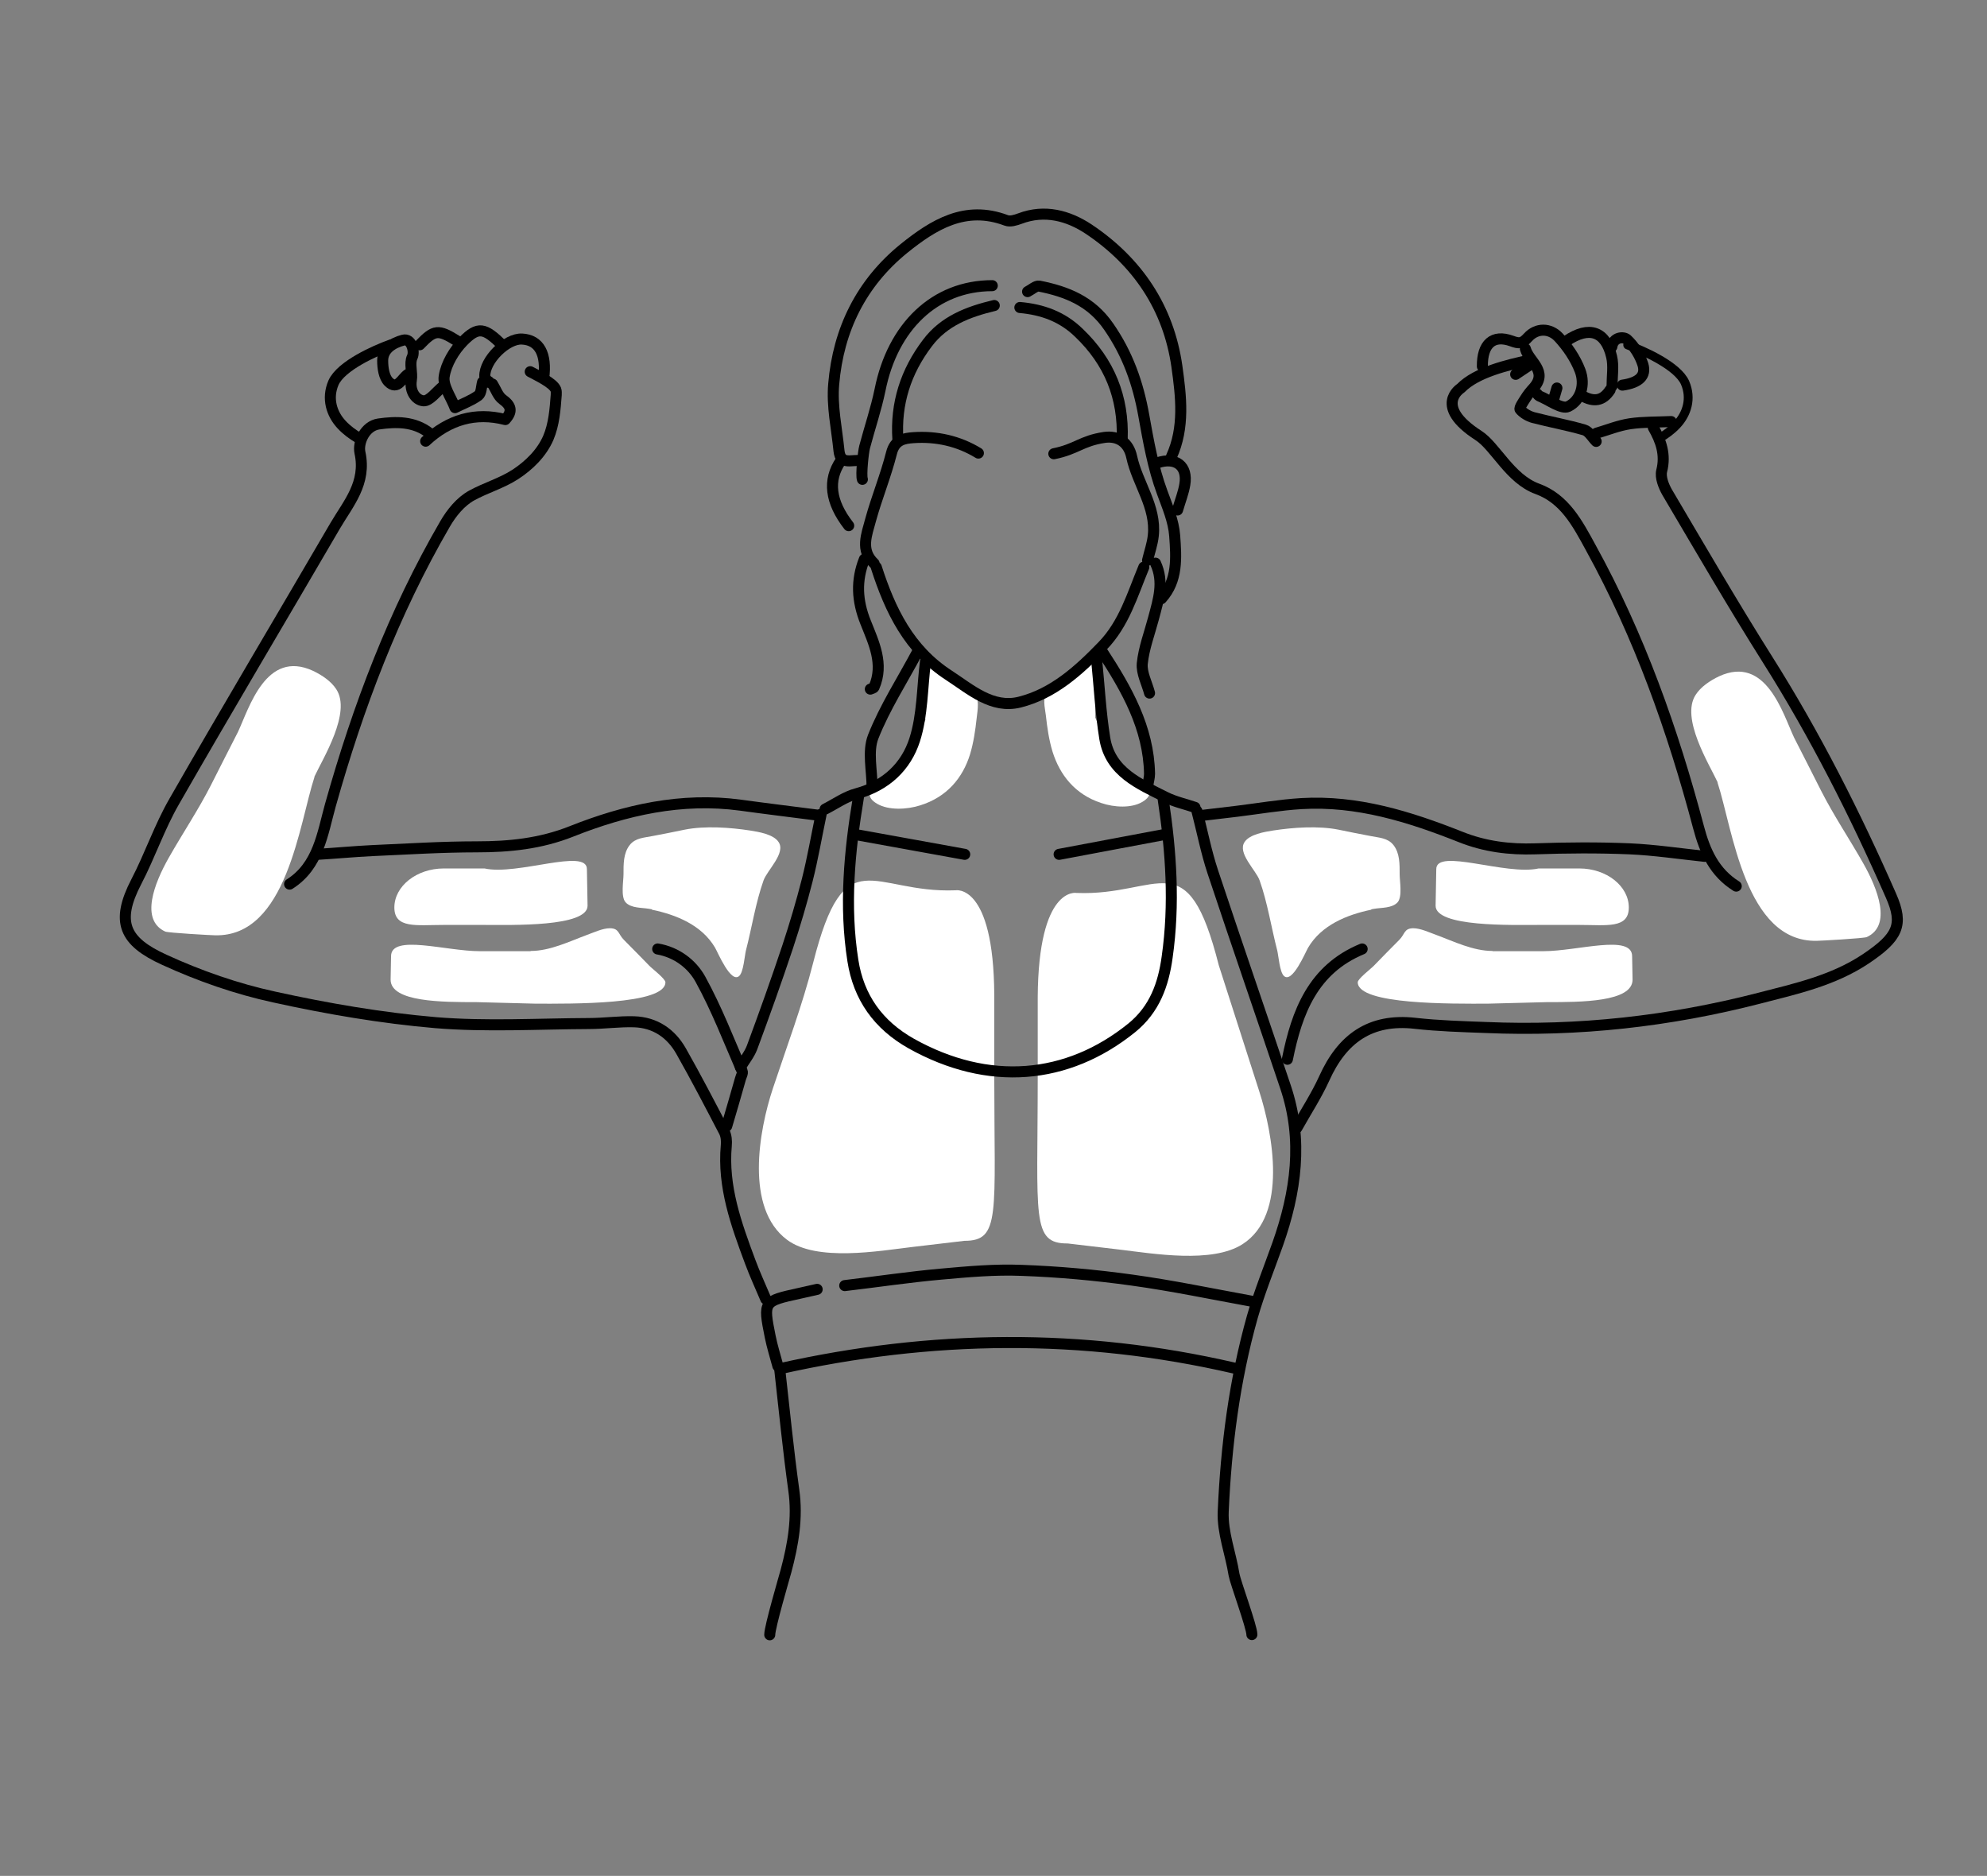
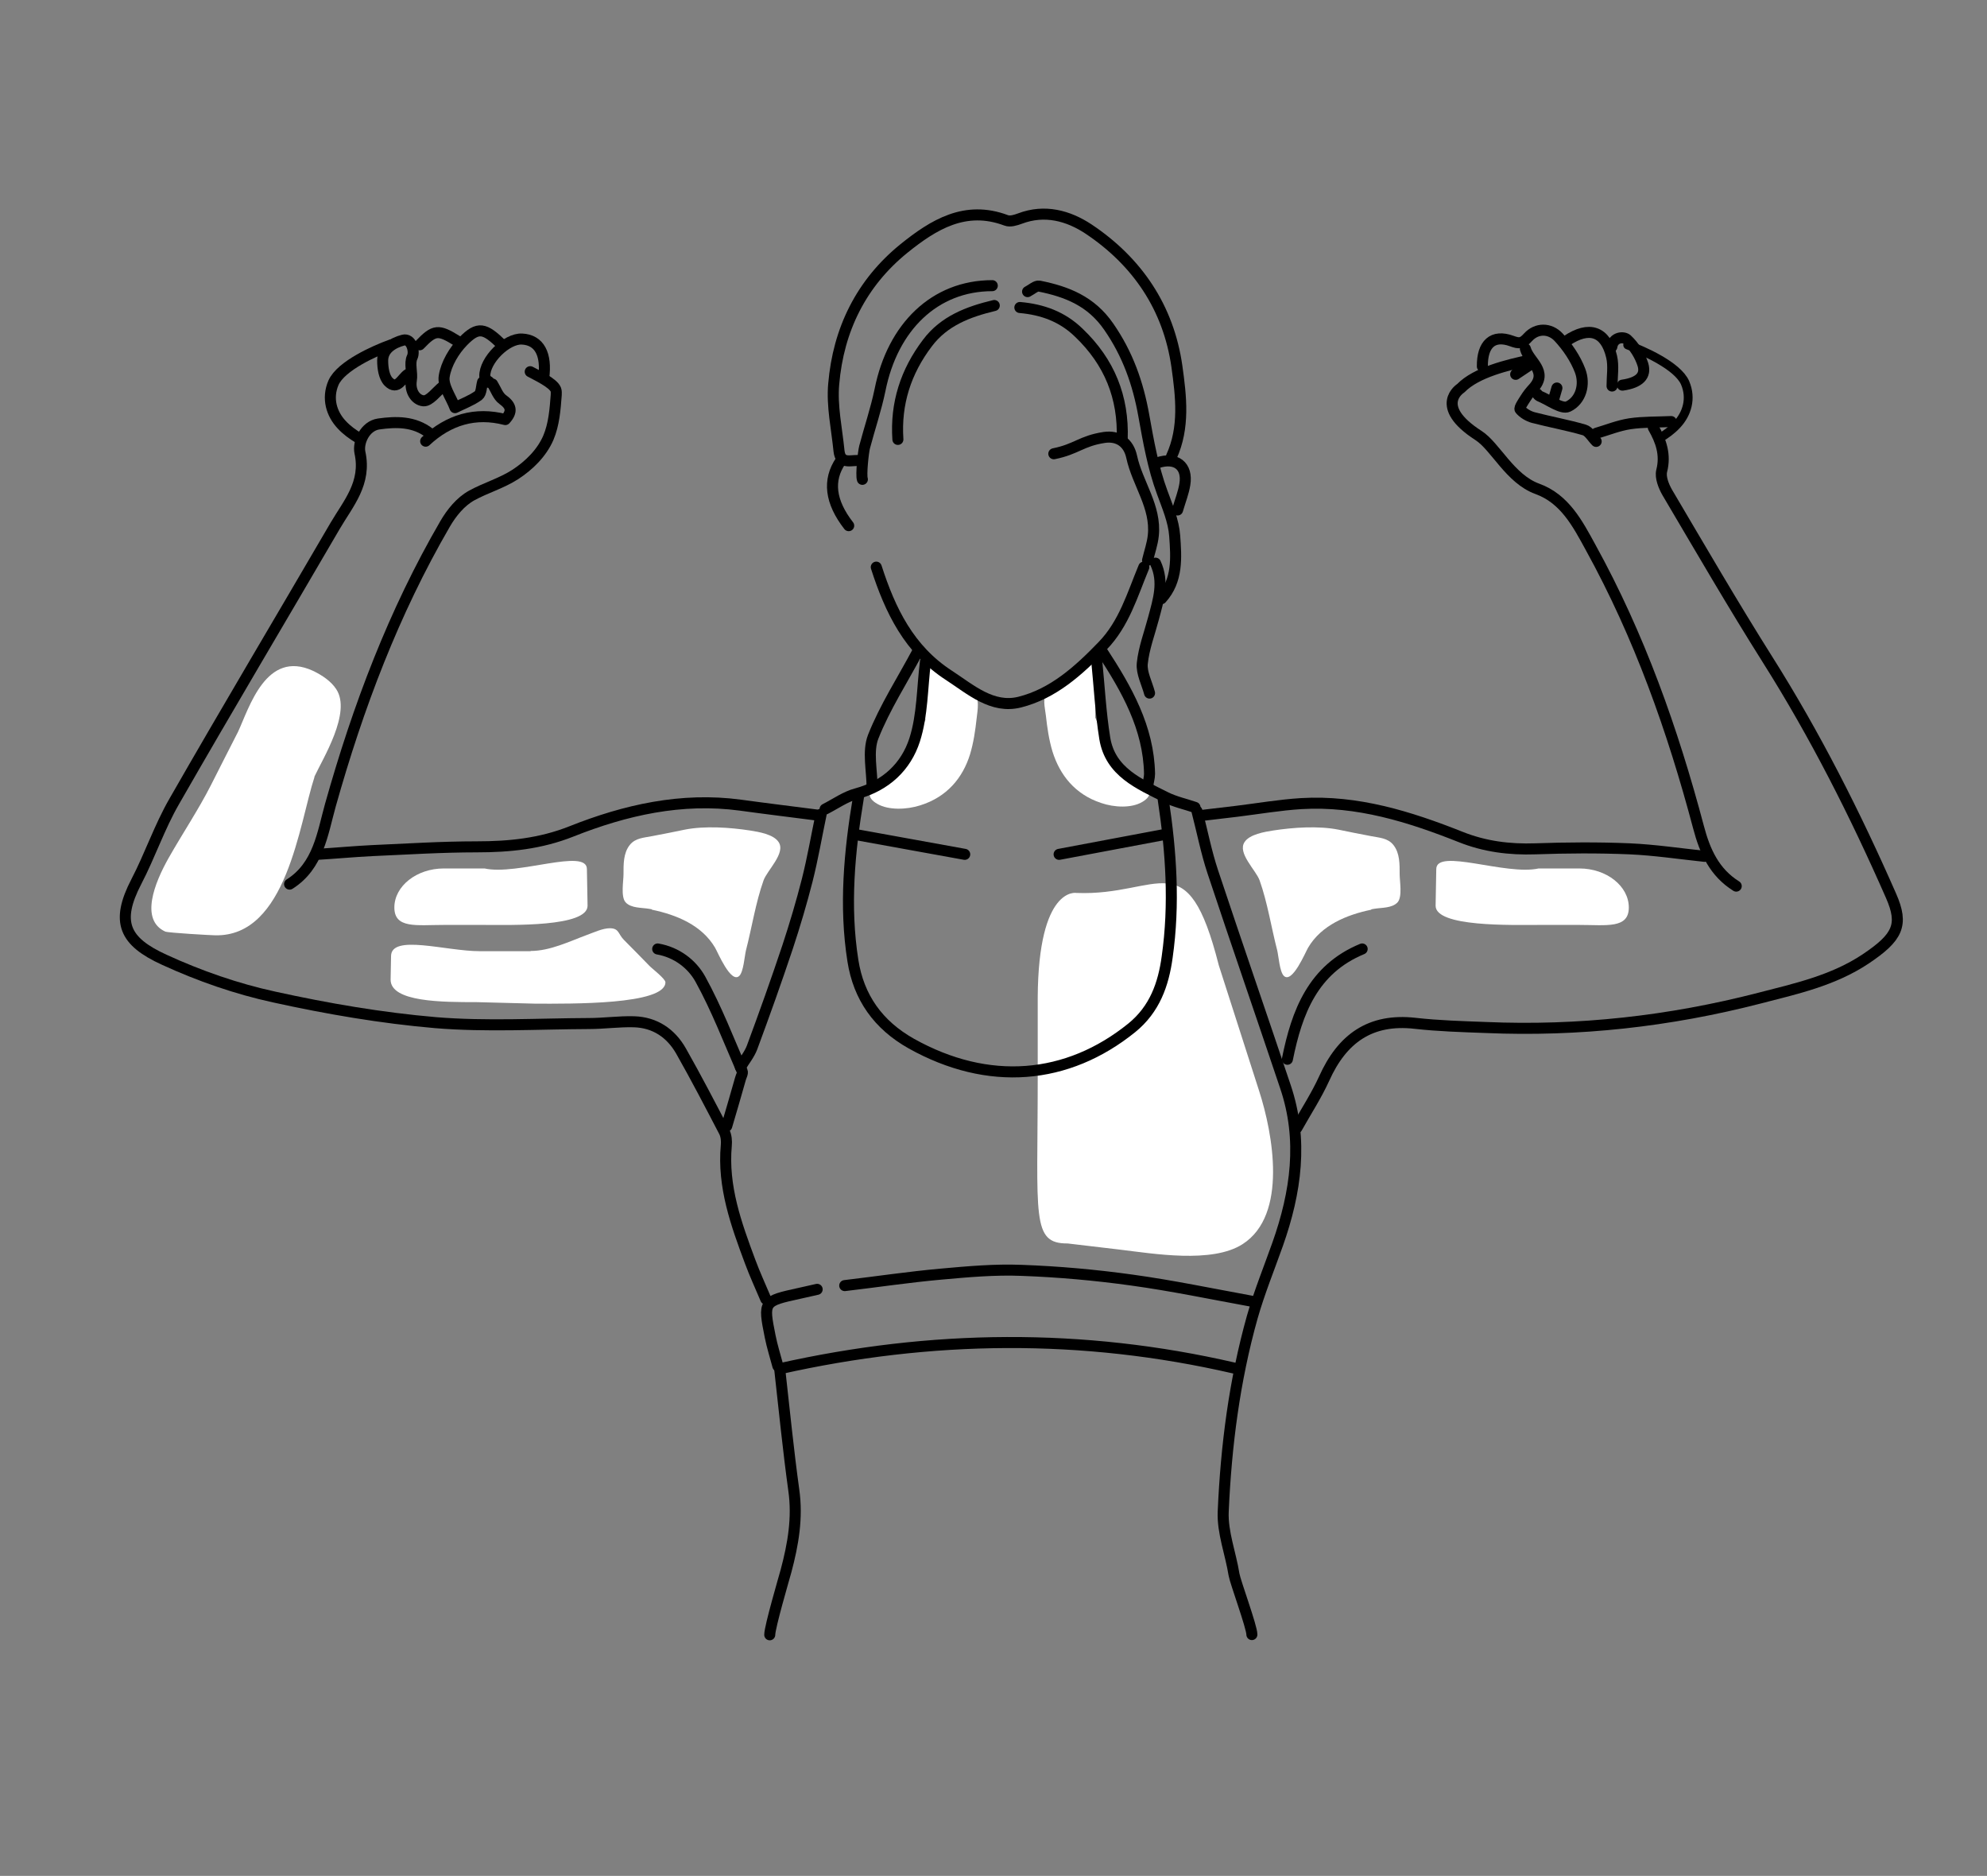
<svg xmlns="http://www.w3.org/2000/svg" viewBox="0 0 90.09 85.04" data-name="Ebene 1" id="Ebene_1">
  <rect x="0" y="0" width="90.09" height="85.04" fill="#808080" stroke="none" />
  <defs>
    <style>
      .cls-1 {
        stroke-width: .5px;
      }

      .cls-1, .cls-2 {
        fill: none;
        stroke: #000;
        stroke-linecap: round;
        stroke-linejoin: round;
      }

      .cls-2 {
        stroke-width: .4px;
      }

      .cls-3 {
        fill: #fff;
        stroke-width: 0px;
      }
    </style>
  </defs>
-   <path d="m43.73,56.25l-2.37.28c-1.51.18-4.34.68-5.68-.33-1.91-1.43-1.27-4.95-.64-6.85s1.34-3.78,1.83-5.71c1.44-5.67,2.66-3.13,6.45-3.28,0,0,1.73-.34,1.76,4.74v3.66c0,6.3.3,7.5-1.36,7.49Z" class="cls-3" />
  <path d="m16.27,19.86c-.27-.16-.55-.36-.78-.61-.45-.48-.68-1.18-.37-1.9.34-.77,1.9-1.46,2.6-1.71" class="cls-1" />
  <path d="m75.25,19.86c.27-.16.55-.36.78-.61.45-.48.68-1.18.37-1.9-.34-.77-1.9-1.46-2.6-1.71" class="cls-2" />
-   <path d="m67.67,43.12h2.31c1.54,0,4.02-.79,4.02.23l.02,1.06c0,1.02-2.35,1.02-3.89,1.02l-2.71.07c-1.54,0-5.86.06-5.86-.97,0-.16.62-.63.73-.75.38-.39.76-.78,1.15-1.17.27-.27.21-.52.63-.53.34,0,.73.19,1.04.3.81.3,1.68.73,2.56.73Z" class="cls-3" />
  <path d="m71.62,41.93h-1.85c-1.23,0-4.68.1-4.68-.87l.03-1.66c0-.97,3.15.3,4.64-.03h1.85c1.23,0,2.24.8,2.24,1.77h0c0,.97-1.01.79-2.24.79Z" class="cls-3" />
  <path d="m62.17,41.24c-1.11.23-2.26.7-2.86,1.72-.12.2-.72,1.65-1.1,1.28-.19-.18-.24-.9-.3-1.15-.27-1.04-.44-2.17-.8-3.18-.17-.47-1.02-1.24-.68-1.74.23-.35.91-.46,1.29-.52.91-.14,2.05-.22,2.96-.04.49.1.97.2,1.46.29.39.08.78.08,1.04.41.29.37.28.87.28,1.32,0,.32.13,1.01-.09,1.27-.25.28-.74.24-1.07.3-.04,0-.08.02-.12.02Z" class="cls-3" />
  <path d="m49.65,32.51c.49,1.03.12,2.1,1.37,2.44.25.07,1.79.82.76,1.41-.48.28-1.25.25-1.86.04-1.18-.39-1.87-1.27-2.2-2.33-.16-.53-.24-1.08-.3-1.63-.04-.37-.19-.83.11-1.15.35-.37.65-.42,1.26-.96.27-.24.24-.56.56-.41.36.17.19,1.01.34,1.33.02.04-.05,1.2-.03,1.24Z" class="cls-3" />
  <path d="m41.97,32.6c-.5,1.03-.43,1.49-1.4,2.44-.19.19-1.85.81-.78,1.41.5.28,1.3.26,1.93.06,1.22-.38,1.93-1.25,2.26-2.31.16-.53.24-1.08.3-1.63.04-.37.16-.93-.15-1.26-.36-.38-.77-.76-1.29-.86-.37-.08-.25-.56-.59-.41-.38.17-.19,1.01-.34,1.33-.02.04.06,1.21.04,1.24Z" class="cls-3" />
  <path d="m24.06,43.12h-2.31c-1.54,0-4.02-.79-4.02.23l-.02,1.06c0,1.02,2.35,1.02,3.89,1.02l2.71.07c1.54,0,5.86.06,5.86-.97,0-.16-.62-.63-.73-.75-.38-.39-.76-.78-1.15-1.17-.27-.27-.21-.52-.63-.53-.34,0-.73.19-1.04.3-.81.3-1.68.73-2.56.73Z" class="cls-3" />
  <path d="m14.25,35.22c.39-.84,1.69-2.91,1-3.97-.23-.36-.64-.64-1.06-.84-2.13-.98-2.89,1.68-3.4,2.77,0,0-1.23,2.41-1.23,2.42-.57,1.12-1.27,2.16-1.9,3.27-.66,1.16-1.32,2.83-.17,3.36.13.06,2.12.17,2.26.17,3.26.08,3.82-5.09,4.51-7.18Z" class="cls-3" />
  <path d="m20.11,41.93h1.85c1.23,0,4.68.1,4.68-.87l-.03-1.66c0-.97-3.15.3-4.64-.03h-1.85c-1.23,0-2.24.8-2.24,1.77h0c0,.97,1.01.79,2.24.79Z" class="cls-3" />
  <path d="m29.56,41.24c1.11.23,2.26.7,2.86,1.72.12.2.72,1.65,1.1,1.28.19-.18.24-.9.3-1.15.27-1.04.44-2.17.8-3.18.17-.47,1.02-1.24.68-1.74-.23-.35-.91-.46-1.29-.52-.91-.14-2.05-.22-2.96-.04-.49.1-.97.2-1.46.29-.39.08-.78.08-1.04.41-.29.37-.28.87-.28,1.32,0,.32-.13,1.01.09,1.27.25.28.74.24,1.07.3.04,0,.08.02.12.02Z" class="cls-3" />
  <path d="m48.41,56.37l2.37.28c1.51.18,4.18.64,5.56-.25,2.06-1.32,1.37-5.02.75-6.94s-1.22-3.8-1.83-5.7c-1.44-5.67-2.66-3.13-6.45-3.28,0,0-1.73-.34-1.76,4.74v3.66c0,6.3-.3,7.5,1.36,7.49Z" class="cls-3" />
  <g>
    <path d="m19.48,19.64c-.7-.55-1.53-.53-2.31-.42-.62.09-.95.83-.85,1.3.3,1.38-.52,2.29-1.12,3.31-2.43,4.17-4.9,8.31-7.3,12.5-.67,1.16-1.1,2.45-1.72,3.64-.95,1.83-.55,2.71,1.27,3.54,1.59.73,3.28,1.32,4.99,1.69,2.41.53,4.86.95,7.31,1.16,2.3.19,4.64.05,6.95.04.68,0,1.37-.1,2.05-.08.95.03,1.67.52,2.13,1.33.68,1.2,1.32,2.43,1.96,3.66.09.18.11.42.09.62-.17,1.86.45,3.57,1.08,5.26.21.57.47,1.13.71,1.7" class="cls-1" />
    <path d="m74.96,19.38c.35.61.57,1.23.38,1.97-.07.29.09.69.25.97,1.5,2.54,2.98,5.09,4.55,7.58,2.16,3.42,3.98,7.02,5.6,10.71.58,1.32.31,1.88-1.15,2.86-1.47.98-3.15,1.35-4.82,1.78-4.07,1.05-8.2,1.51-12.4,1.33-1.07-.04-2.15-.07-3.21-.19-2.04-.23-3.31.7-4.12,2.5-.35.77-.82,1.49-1.24,2.24" class="cls-1" />
    <path d="m55.96,62.02c-6.88-1.59-13.75-1.51-20.61.03.21,1.87.39,3.69.64,5.5.18,1.26-.03,2.46-.35,3.66-.09.33-.74,2.54-.74,2.9" class="cls-1" />
    <path d="m53.11,20.71c.61-1.33.44-2.74.25-4.1-.38-2.66-1.79-4.75-4.01-6.23-.91-.6-1.98-.9-3.11-.47-.19.07-.44.15-.62.08-1.86-.7-3.3.2-4.63,1.27-1.94,1.57-2.98,3.68-3.19,6.15-.09,1,.14,2.02.24,3.03.07.68.62.37.98.45" class="cls-1" />
    <path d="m77.28,38.82c-1.13-.12-2.26-.29-3.39-.34-1.42-.06-2.86-.05-4.28,0-1.17.04-2.29-.1-3.39-.54-2.32-.92-4.68-1.66-7.22-1.51-.98.06-1.96.23-2.94.35-.51.06-1.01.12-1.52.18" class="cls-1" />
    <path d="m37.05,36.95c-1.16-.15-2.32-.29-3.48-.45-2.67-.36-5.22.22-7.66,1.19-1.41.56-2.82.7-4.29.7-1.58,0-3.15.1-4.73.17-.83.04-1.67.12-2.5.17" class="cls-1" />
    <path d="m56.76,58.99c-1.81-.33-3.62-.71-5.44-.96-1.65-.23-3.33-.38-4.99-.44-1.22-.05-2.44.06-3.66.17-1.46.13-2.92.35-4.37.52" class="cls-1" />
    <path d="m54.27,36.77c.24.92.42,1.86.72,2.76,1.08,3.25,2.2,6.48,3.29,9.73.82,2.42.48,4.79-.35,7.14-.39,1.1-.83,2.18-1.15,3.3-.81,2.88-1.19,5.85-1.32,8.83-.04.94.34,1.9.49,2.85.06.35.81,2.37.81,2.72" class="cls-1" />
    <path d="m38.92,36.15c-.41,2.46-.64,4.93-.25,7.4.26,1.66,1.14,2.91,2.65,3.76,3.49,1.95,7.07,1.65,10-.72,1.03-.84,1.43-1.96,1.6-3.21.34-2.39.18-4.77-.18-7.14" class="cls-1" />
    <path d="m37.23,36.91c-.21,1-.38,2-.63,2.99-.26,1.02-.56,2.03-.89,3.03-.51,1.53-1.05,3.04-1.61,4.55-.12.32-.35.6-.53.9" class="cls-1" />
    <path d="m44.99,12.95c-2.61,0-4.52,1.87-5.09,4.73-.18.87-.47,1.72-.7,2.59-.06.23-.17,1.26-.1,1.46" class="cls-1" />
    <path d="m52.66,27.14c.75-.83.67-1.87.6-2.85-.05-.68-.33-1.32-.57-1.98-.41-1.11-.62-2.3-.83-3.47-.26-1.46-.73-2.79-1.59-4.03-.8-1.16-1.9-1.59-3.15-1.84-.15-.03-.35.16-.53.25" class="cls-1" />
    <path d="m50.88,19.91c.07-1.9-.58-3.5-1.96-4.82-.76-.74-1.66-1.06-2.68-1.15" class="cls-1" />
    <path d="m51.86,25.71c-.52,1.25-.89,2.56-1.87,3.57-1.08,1.12-2.24,2.17-3.76,2.55-1.24.31-2.22-.57-3.2-1.21-1.81-1.17-2.67-2.95-3.3-4.91" class="cls-1" />
    <path d="m45.08,13.85c-1.17.28-2.27.69-3.03,1.7-.98,1.29-1.45,2.74-1.34,4.37" class="cls-1" />
    <path d="m41.6,29.55c-.68,1.28-1.48,2.51-2.01,3.85-.26.67-.05,1.53-.05,2.3" class="cls-1" />
    <path d="m49.72,29.9c.12,1.19.18,2.39.37,3.57.25,1.53,1.57,2.07,2.76,2.67.42.21.89.31,1.33.46" class="cls-1" />
    <path d="m49.98,29.55c1.1,1.69,2.1,3.43,2.14,5.53,0,.18-.06.36-.08.54" class="cls-1" />
-     <path d="m39.19,25.35c-.38.96-.34,1.88.06,2.87.36.91.84,1.88.38,2.93-.02.05-.11.06-.17.09" class="cls-1" />
    <path d="m32.95,51.05c.21-.71.42-1.43.62-2.14.03-.12.12-.26.08-.35-.61-1.4-1.16-2.84-1.9-4.18-.38-.68-1.07-1.21-1.93-1.36" class="cls-1" />
    <path d="m41.96,29.99c-.15,1.19-.13,2.43-.49,3.55-.39,1.21-1.3,2.08-2.63,2.44-.5.13-.96.46-1.43.7" class="cls-1" />
    <path d="m61.76,43.02c-2.23.92-2.96,2.86-3.39,5" class="cls-1" />
    <path d="m47.78,20.57c1.04-.21,1.24-.58,2.29-.74.63-.09,1.1.23,1.24.88.26,1.21,1.12,2.26.98,3.57-.04.38-.17.74-.26,1.12" class="cls-1" />
-     <path d="m44.36,20.54c-.9-.55-1.9-.77-2.94-.7-.44.03-.85.1-1,.7-.26,1.03-.67,2.02-.95,3.04-.17.65-.48,1.36.16,1.96" class="cls-1" />
    <path d="m37.05,58.45c-.27.06-.54.12-.8.18-1.64.36-1.65.36-1.33,1.96.09.45.23.89.35,1.34" class="cls-1" />
    <path d="m38.83,37.84c1.64.3,3.27.59,4.91.89" class="cls-1" />
    <path d="m52.75,37.84c-1.58.3-3.15.59-4.73.89" class="cls-1" />
    <path d="m52.39,25.53c.4.85.13,1.67-.09,2.5-.18.68-.44,1.36-.51,2.05-.04.43.21.89.33,1.34" class="cls-1" />
    <path d="m22.33,17.41c.15.24.25.55.46.7.39.28.46.54.12.91-1.35-.35-2.56,0-3.61.98" class="cls-1" />
    <path d="m69.16,15.81c.16.59,1.06,1.02.36,1.79-.13.14-.25.29-.35.45-.11.17-.3.45-.25.51.14.17.38.31.6.37.77.2,1.55.34,2.31.56.21.06.36.34.54.52" class="cls-1" />
    <path d="m38.12,20.89c-.6.88-.48,1.86.36,2.94" class="cls-1" />
    <path d="m24.65,17.15c.15-1.1-.2-1.74-.98-1.78-.7-.04-1.71.96-1.69,1.69,0,.09.11.18.17.27.06-.12-.1.06-.04-.06" class="cls-1" />
    <path d="m21.88,17.32c-.06.21-.05.5-.19.61-.32.23-.7.37-1.06.55-.18-.48-.56-.98-.49-1.42.09-.57.45-1.17.86-1.59.68-.69.97-.61,1.76.16" class="cls-1" />
    <path d="m24.04,16.85c.27.15,1.04.5,1.16.81.03.08.02.16.02.24-.05.66-.1,1.34-.36,1.95-.3.69-.87,1.25-1.5,1.66-.62.4-1.33.6-1.97.95-.51.28-.92.79-1.21,1.29-2.33,4.01-3.95,8.3-5.2,12.75-.36,1.29-.54,2.75-1.85,3.58" class="cls-1" />
    <path d="m75.77,19.11c-.62.03-1.26.01-1.87.1-.52.08-1.01.28-1.52.43" class="cls-1" />
    <path d="m69.7,17.86s.05.07.09.09c.44.18,1.02.62,1.31.48.58-.28.78-1,.54-1.63-.21-.55-.57-1.08-.97-1.51-.4-.43-1-.43-1.39,0-.27.3-.41.29-.74.17-.85-.31-1.34.13-1.33,1.15" class="cls-1" />
    <path d="m18.49,16.97c-.27.18-.47.74-.87.34-.21-.21-.27-.63-.27-.96,0-.53.47-.81.93-.93.37-.1.54.51.41.77-.14.29.02.71-.04,1.05-.08.5.2.9.55.93.28.02.59-.42.89-.66" class="cls-1" />
    <path d="m52.48,20.98c.83-.28,1.38.14,1.24.98-.06.37-.2.72-.33,1.16" class="cls-1" />
    <path d="m73.56,17.46c.77-.11,1.08-.43.93-.93-.13-.42-.4-.84-.72-1.14-.15-.14-.62-.12-.69.33" class="cls-1" />
    <path d="m73.09,17.5c0-.45.08-.91-.02-1.33-.27-1.16-1.02-1.41-2.04-.72" class="cls-1" />
    <path d="m68.72,16.97c.24-.16.48-.32.72-.48-.03-.05-.07-.11-.1-.16-.96.21-2.4.54-3.11,1.27,0,0-1.28.8.8,2.14.77.49,1.43,1.97,2.67,2.42,1.24.45,1.82,1.56,2.42,2.66,2.21,4.01,3.72,8.27,4.89,12.68.29,1.1.72,2.05,1.71,2.67" class="cls-1" />
    <path d="m20.72,15.45c-.85-.53-1.03-.51-1.69.18" class="cls-1" />
-     <path d="m73,17.68c-.33.51-.75.55-1.25.27" class="cls-1" />
    <path d="m70.59,17.59c-.06.21-.12.42-.18.62" class="cls-1" />
  </g>
-   <path d="m77.88,35.47c-.39-.84-1.69-2.91-1-3.97.23-.36.64-.64,1.06-.84,2.13-.98,2.89,1.68,3.4,2.77,0,0,1.23,2.41,1.23,2.42.57,1.12,1.27,2.16,1.9,3.27.66,1.16,1.32,2.83.17,3.36-.13.06-2.12.17-2.26.17-3.26.08-3.82-5.09-4.51-7.18Z" class="cls-3" />
+   <path d="m77.88,35.47Z" class="cls-3" />
</svg>